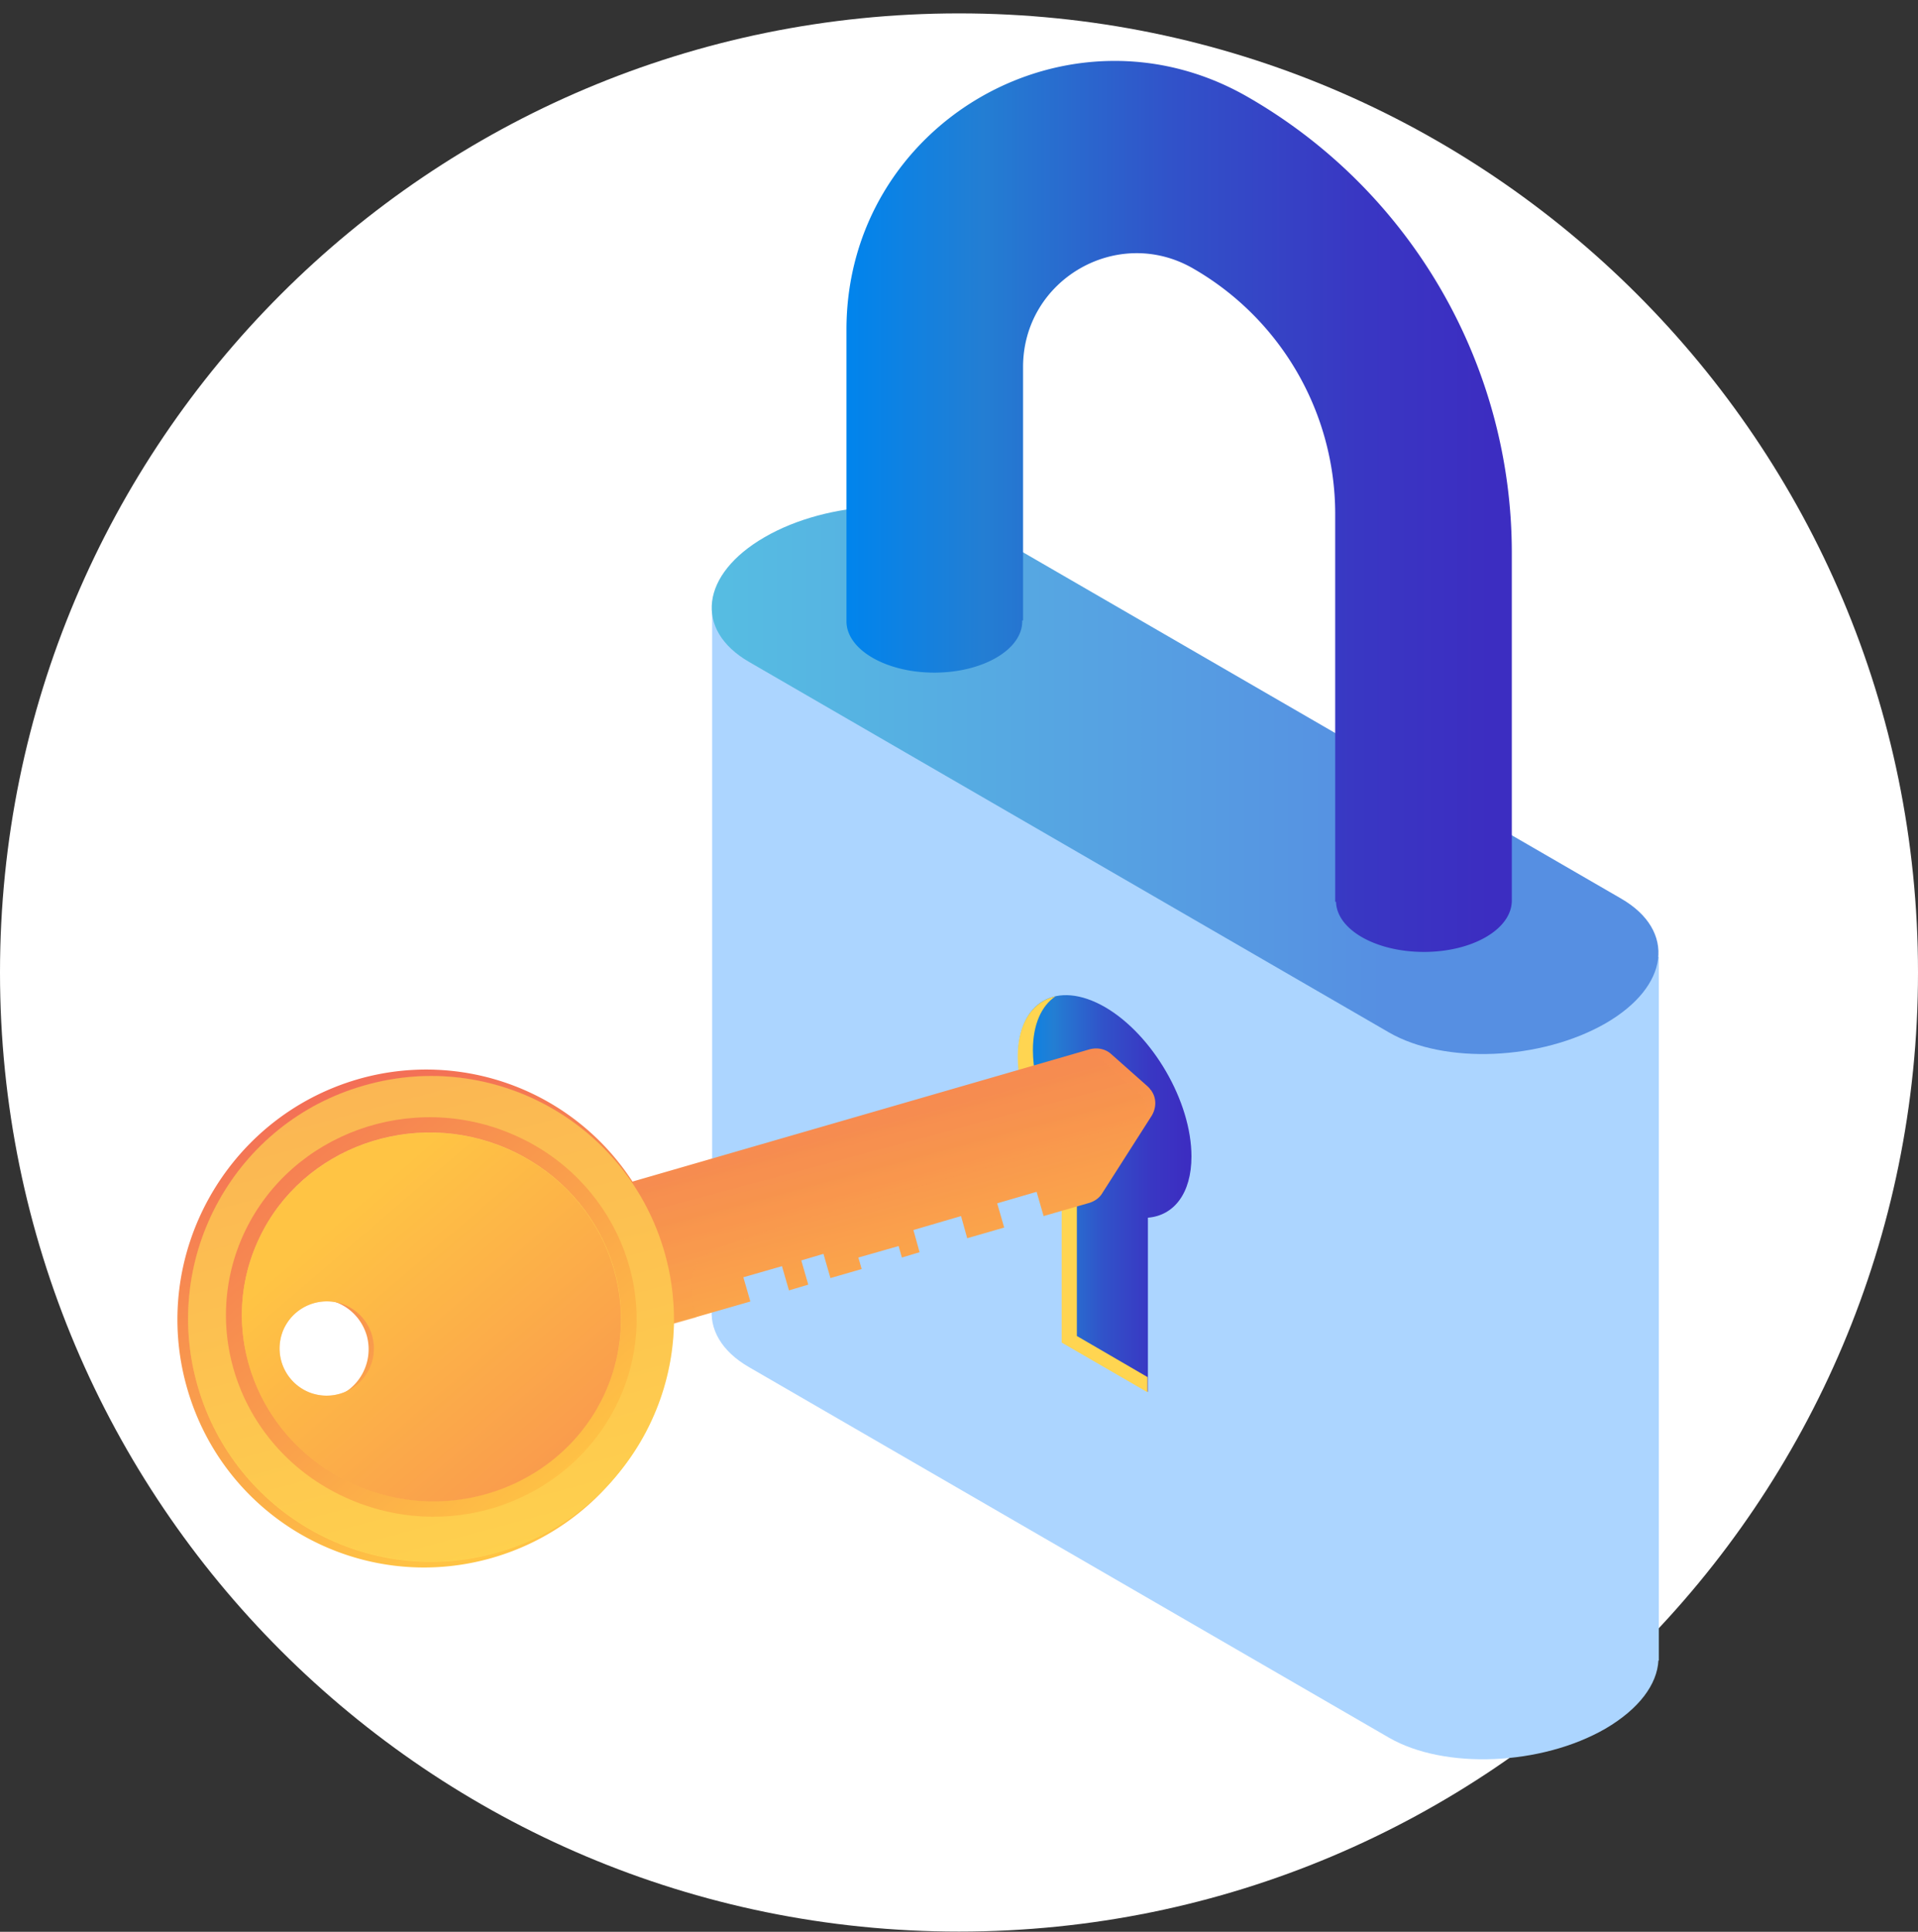
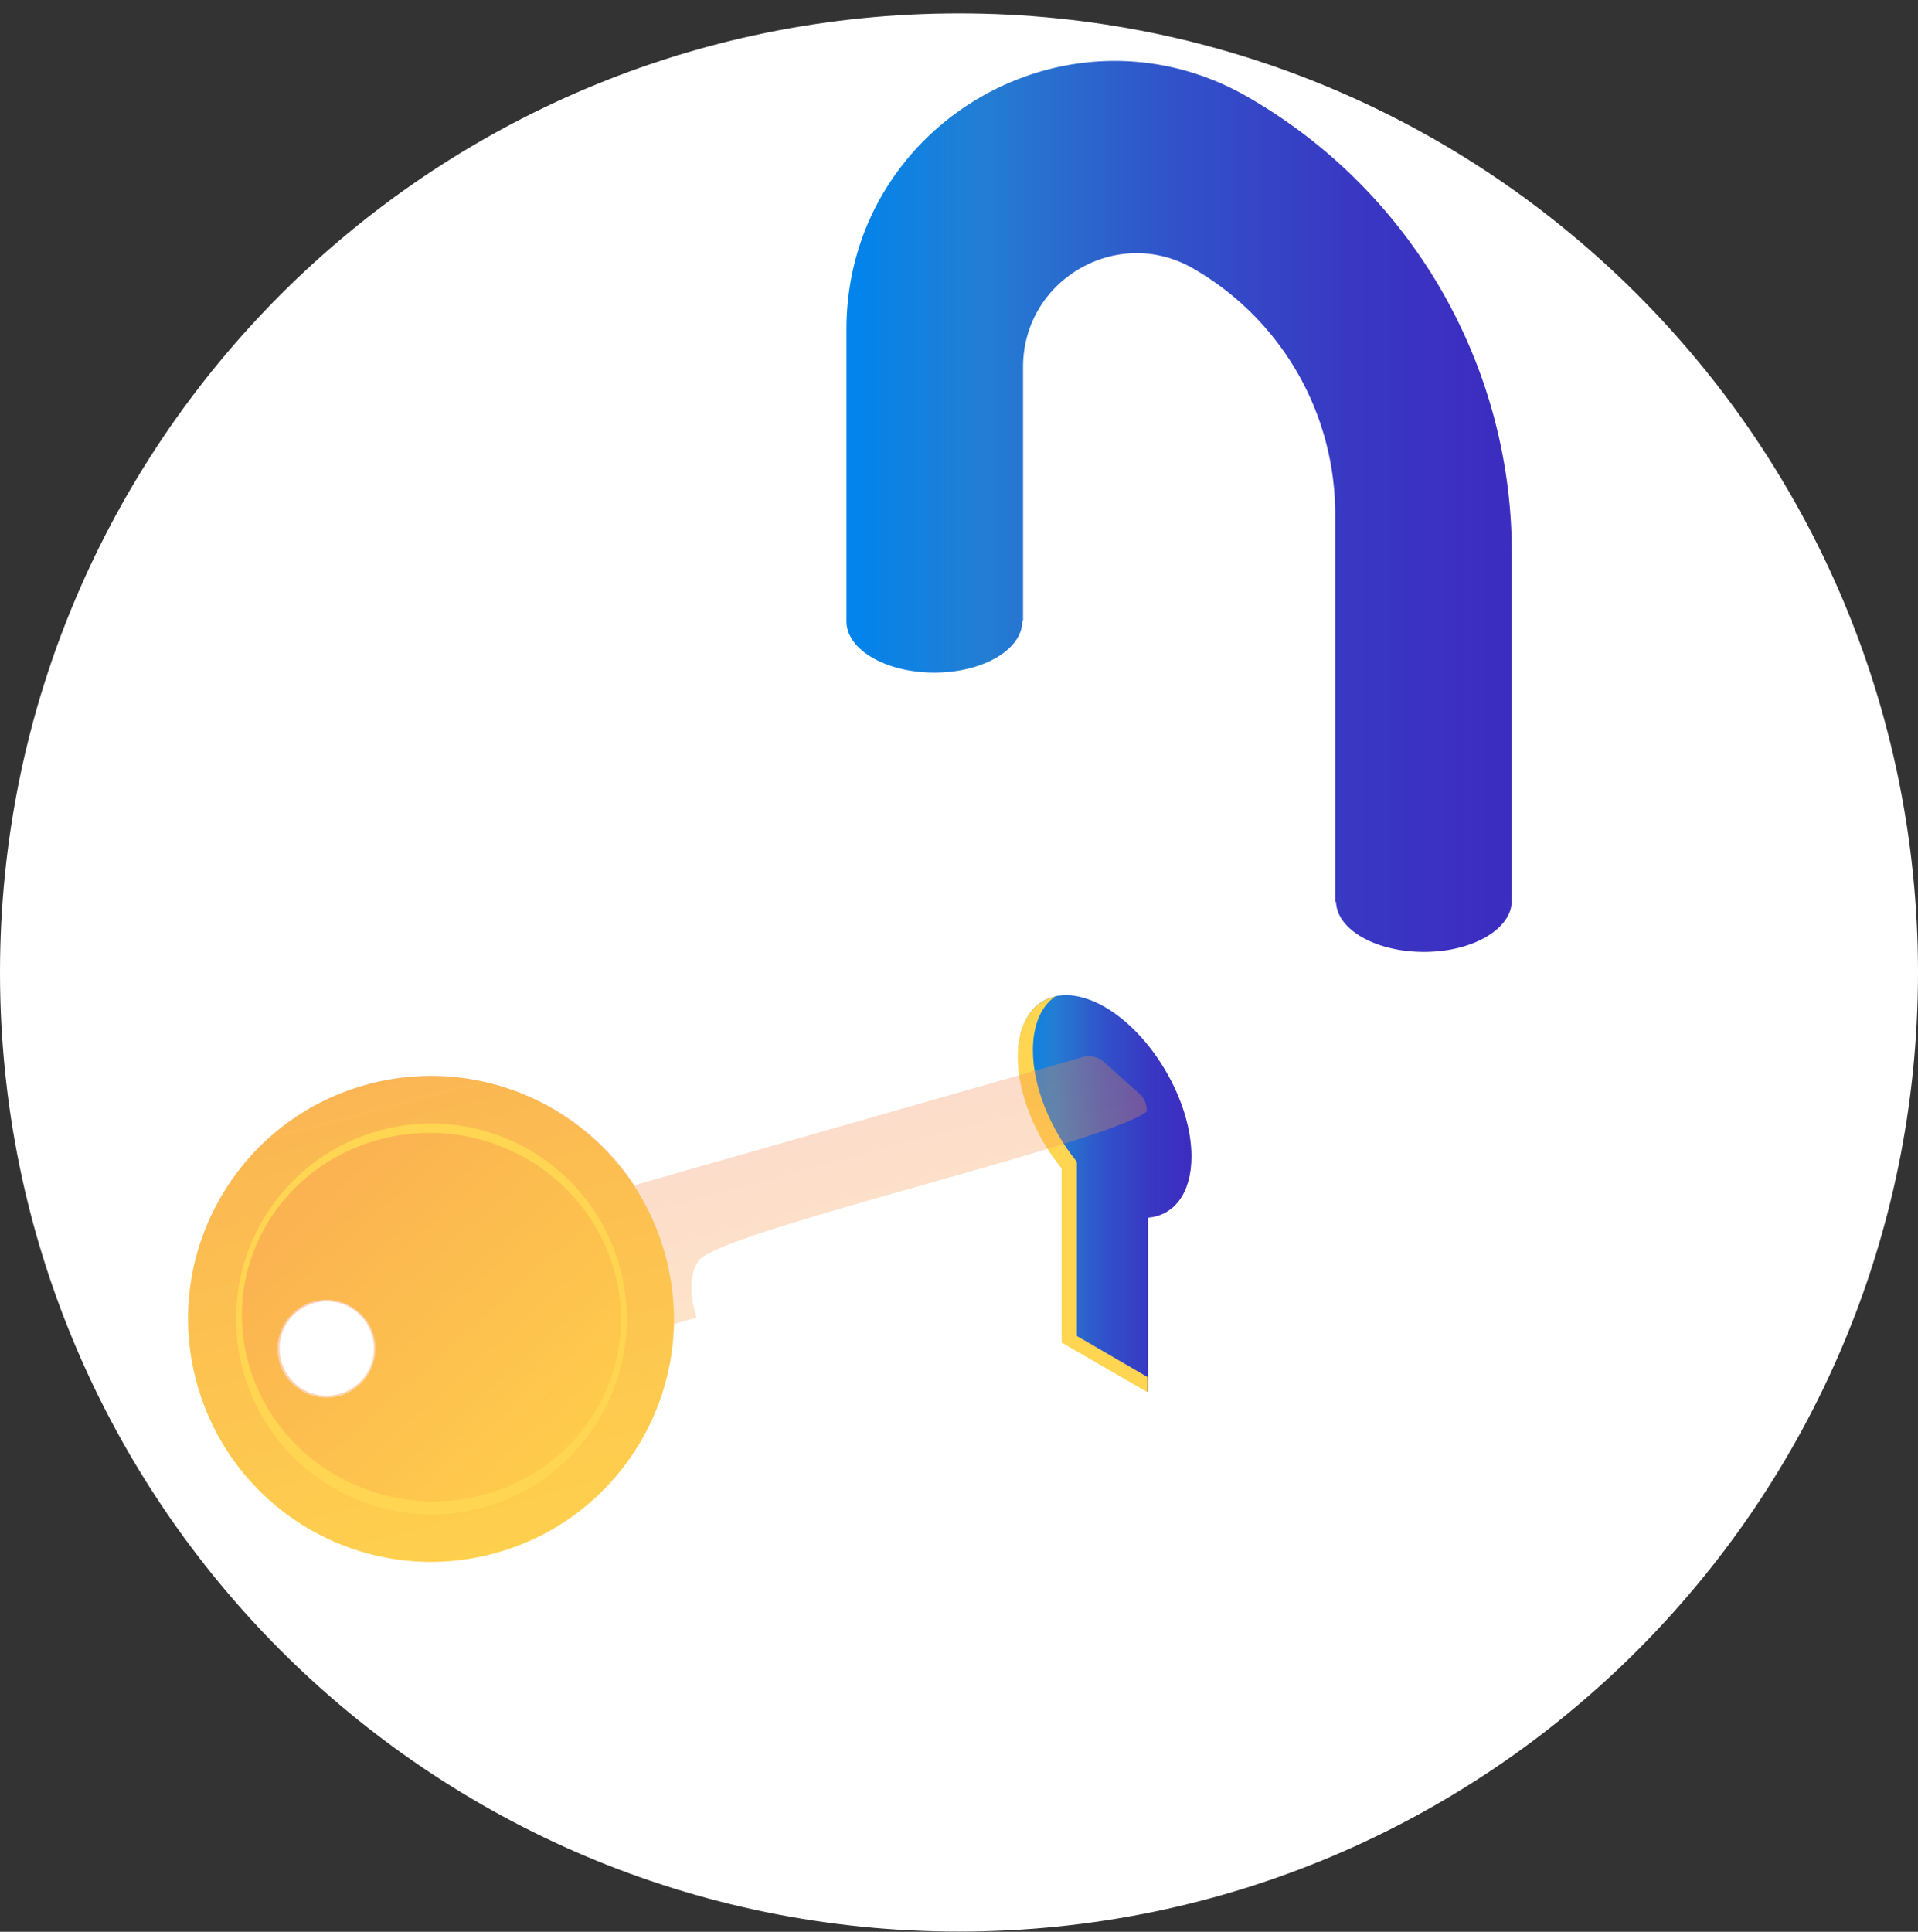
<svg xmlns="http://www.w3.org/2000/svg" width="141" height="142" fill="none">
  <rect width="100%" height="100%" fill="#333333" stroke="none" />
  <path d="M70.5 141.984c38.936 0 70.5-31.564 70.5-70.5S109.436.984 70.5.984 0 32.548 0 71.484s31.564 70.5 70.5 70.5z" fill="#fff" />
-   <path d="M121.917 70.336L52.353 44.401v51.598c-.241 1.661.665 3.322 2.718 4.5l47.04 27.233c4.076 2.355 11.201 2.053 15.912-.664 2.475-1.449 3.804-3.261 3.894-5.012h.031v-51.72h-.031z" fill="#ACD5FF" />
-   <path d="M102.111 75.892l-47.04-27.234c-4.076-2.355-3.563-6.46 1.147-9.178 4.71-2.718 11.835-3.02 15.911-.664l47.041 27.233c4.076 2.355 3.562 6.462-1.148 9.179-4.74 2.717-11.835 3.02-15.911.664z" fill="url(#paint0_linear)" />
  <path d="M91.755 7.143C78.621-.435 62.227 9.045 62.227 24.233v21.436c0 2.083 2.898 3.774 6.461 3.774s6.461-1.69 6.461-3.774v-.06h.06v-18.63c0-6.43 6.945-10.446 12.5-7.245a20.823 20.823 0 0110.447 18.055V66.29h.06c.06 2.053 2.929 3.683 6.462 3.683 3.562 0 6.431-1.66 6.461-3.744V40.717c.03-13.828-7.367-26.66-19.384-33.574z" fill="url(#paint1_linear)" />
  <path d="M87.589 85.01c0-4.046-2.868-8.967-6.37-10.99-3.533-2.023-6.371-.392-6.371 3.623 0 2.718 1.298 5.858 3.23 8.213v12.801l6.31 3.654V89.509c1.903-.151 3.201-1.781 3.201-4.499z" fill="url(#paint2_linear)" />
  <path d="M79.165 98.205V85.403c-1.933-2.385-3.231-5.495-3.231-8.212 0-1.902.634-3.261 1.66-3.956-1.66.363-2.777 1.933-2.777 4.439 0 2.717 1.298 5.857 3.23 8.212v12.802l6.31 3.653v-1.117l-5.192-3.02z" fill="#FFD551" />
-   <path d="M36.2 114.509c7.85-2.264 13.044-9.39 13.255-17.21l1.721-.483 3.986-1.147-.514-1.781 2.838-.816.514 1.782 1.419-.423-.513-1.781 1.63-.483.513 1.781 2.295-.664-.242-.846 2.96-.845.24.845 1.3-.392-.454-1.63 3.502-1.027.453 1.63 2.718-.785-.513-1.781 2.898-.846.513 1.782 3.352-.966c.392-.121.755-.363.966-.725l3.623-5.676c.332-.544.362-1.208.06-1.721-.03-.06-.06-.09-.09-.151l-.03-.03c-.03-.03-.06-.06-.091-.121l-.03-.03-.121-.121-2.657-2.355c-.423-.392-1.026-.513-1.6-.362l-33.605 9.722a18.081 18.081 0 00-20.199-7.518c-9.661 2.808-15.307 12.952-12.56 22.644 2.748 9.722 12.802 15.308 22.464 12.53zm-16.334-14.281c-.543-1.962.574-4.015 2.537-4.59 1.962-.573 3.985.575 4.559 2.537.543 1.963-.574 4.016-2.537 4.589a3.653 3.653 0 01-4.559-2.536z" fill="url(#paint3_linear)" />
  <path d="M14.522 101.858c2.717 9.48 12.59 14.975 22.071 12.258 9.48-2.717 14.976-12.59 12.258-22.07-2.717-9.481-12.59-14.976-22.07-12.259-9.481 2.687-14.976 12.59-12.259 22.071zm12.953-3.714c.543 1.932-.574 3.925-2.476 4.469-1.932.543-3.925-.574-4.469-2.476-.543-1.933.574-3.925 2.476-4.469 1.902-.543 3.925.574 4.469 2.476z" fill="#FFD551" />
  <path opacity=".3" d="M26.78 79.758c-9.48 2.717-14.975 12.59-12.258 22.07 2.717 9.481 12.59 14.976 22.071 12.259 7.7-2.204 12.771-9.149 12.953-16.757l1.66-.483c-.664-2.144-.362-3.412.151-4.167 1.42-2.144 29.62-8.514 32.94-10.96.03-.483-.15-.996-.543-1.328l-2.597-2.325a1.659 1.659 0 00-1.57-.362l-32.94 9.42c-4.166-6.34-12.137-9.541-19.867-7.367zm-6.25 20.38c-.543-1.933.574-3.925 2.476-4.469 1.933-.543 3.925.574 4.469 2.476.543 1.932-.574 3.925-2.476 4.468-1.932.544-3.925-.543-4.469-2.475z" fill="url(#paint4_linear)" />
  <path d="M17.903 100.891c2.174 7.609 10.115 12.047 17.754 9.873 7.608-2.174 12.047-10.114 9.873-17.753-2.174-7.609-10.115-12.047-17.754-9.873-7.638 2.174-12.047 10.114-9.873 17.753zm9.571-2.747c.544 1.932-.573 3.925-2.475 4.468a3.62 3.62 0 01-4.469-2.476c-.543-1.932.574-3.925 2.476-4.468 1.902-.544 3.925.573 4.468 2.476z" fill="#FFD551" />
-   <path d="M18.025 90.475c-3.563 7.428-.181 16.365 7.699 19.746 7.88 3.382 16.878-.241 20.018-7.88 3.019-7.367-.634-15.79-8.062-18.96-7.427-3.201-16.183-.091-19.655 7.094zm26.63 11.474c-2.899 7.004-11.202 10.356-18.448 7.216-7.246-3.11-10.416-11.353-7.125-18.207 3.17-6.642 11.292-9.51 18.145-6.551 6.884 2.959 10.266 10.718 7.428 17.542z" fill="url(#paint5_linear)" />
  <path opacity=".43" d="M19.082 90.988c-3.291 6.854-.12 15.097 7.125 18.206 7.247 3.11 15.55-.211 18.448-7.216 2.808-6.823-.543-14.583-7.427-17.541-6.854-2.96-14.946-.091-18.146 6.551zm8.122 9.511a3.482 3.482 0 01-4.56 1.812 3.481 3.481 0 01-1.811-4.56 3.48 3.48 0 014.56-1.811 3.47 3.47 0 011.81 4.559z" fill="url(#paint6_linear)" />
-   <path d="M19.082 90.988c-3.291 6.854-.12 15.097 7.125 18.206 7.247 3.11 15.55-.211 18.448-7.216 2.808-6.823-.543-14.583-7.427-17.541-6.854-2.96-14.946-.091-18.146 6.551zm8.122 9.511a3.482 3.482 0 01-4.56 1.812 3.481 3.481 0 01-1.811-4.56 3.48 3.48 0 014.56-1.811 3.47 3.47 0 011.81 4.559z" fill="url(#paint7_linear)" />
  <defs>
    <linearGradient id="paint0_linear" x1="52.315" y1="57.347" x2="121.891" y2="57.347" gradientUnits="userSpaceOnUse">
      <stop stop-color="#56BDE2" />
      <stop offset=".709" stop-color="#568FE2" />
    </linearGradient>
    <linearGradient id="paint1_linear" x1="62.224" y1="37.238" x2="111.18" y2="37.238" gradientUnits="userSpaceOnUse">
      <stop stop-color="#0084ED" />
      <stop offset=".205" stop-color="#237ED3" />
      <stop offset=".491" stop-color="#3152C9" />
      <stop offset=".767" stop-color="#3937C3" />
      <stop offset=".967" stop-color="#3C2DC1" />
    </linearGradient>
    <linearGradient id="paint2_linear" x1="74.844" y1="87.727" x2="87.6" y2="87.727" gradientUnits="userSpaceOnUse">
      <stop stop-color="#0084ED" />
      <stop offset=".205" stop-color="#237ED3" />
      <stop offset=".491" stop-color="#3152C9" />
      <stop offset=".767" stop-color="#3937C3" />
      <stop offset=".967" stop-color="#3C2DC1" />
    </linearGradient>
    <linearGradient id="paint3_linear" x1="54.242" y1="109.669" x2="44.775" y2="74.394" gradientUnits="userSpaceOnUse">
      <stop stop-color="#FFC444" />
      <stop offset=".996" stop-color="#F36F56" />
    </linearGradient>
    <linearGradient id="paint4_linear" x1="54.201" y1="109.398" x2="44.943" y2="74.903" gradientUnits="userSpaceOnUse">
      <stop stop-color="#FFC444" />
      <stop offset=".996" stop-color="#F36F56" />
    </linearGradient>
    <linearGradient id="paint5_linear" x1="42.598" y1="109.035" x2="16.144" y2="79.302" gradientUnits="userSpaceOnUse">
      <stop stop-color="#FFC444" />
      <stop offset=".996" stop-color="#F36F56" />
    </linearGradient>
    <linearGradient id="paint6_linear" x1="42.599" y1="109.034" x2="16.145" y2="79.301" gradientUnits="userSpaceOnUse">
      <stop stop-color="#FFC444" />
      <stop offset=".996" stop-color="#F36F56" />
    </linearGradient>
    <linearGradient id="paint7_linear" x1="25.243" y1="89.266" x2="58.313" y2="127.766" gradientUnits="userSpaceOnUse">
      <stop stop-color="#FFC444" />
      <stop offset=".996" stop-color="#F36F56" />
    </linearGradient>
  </defs>
</svg>